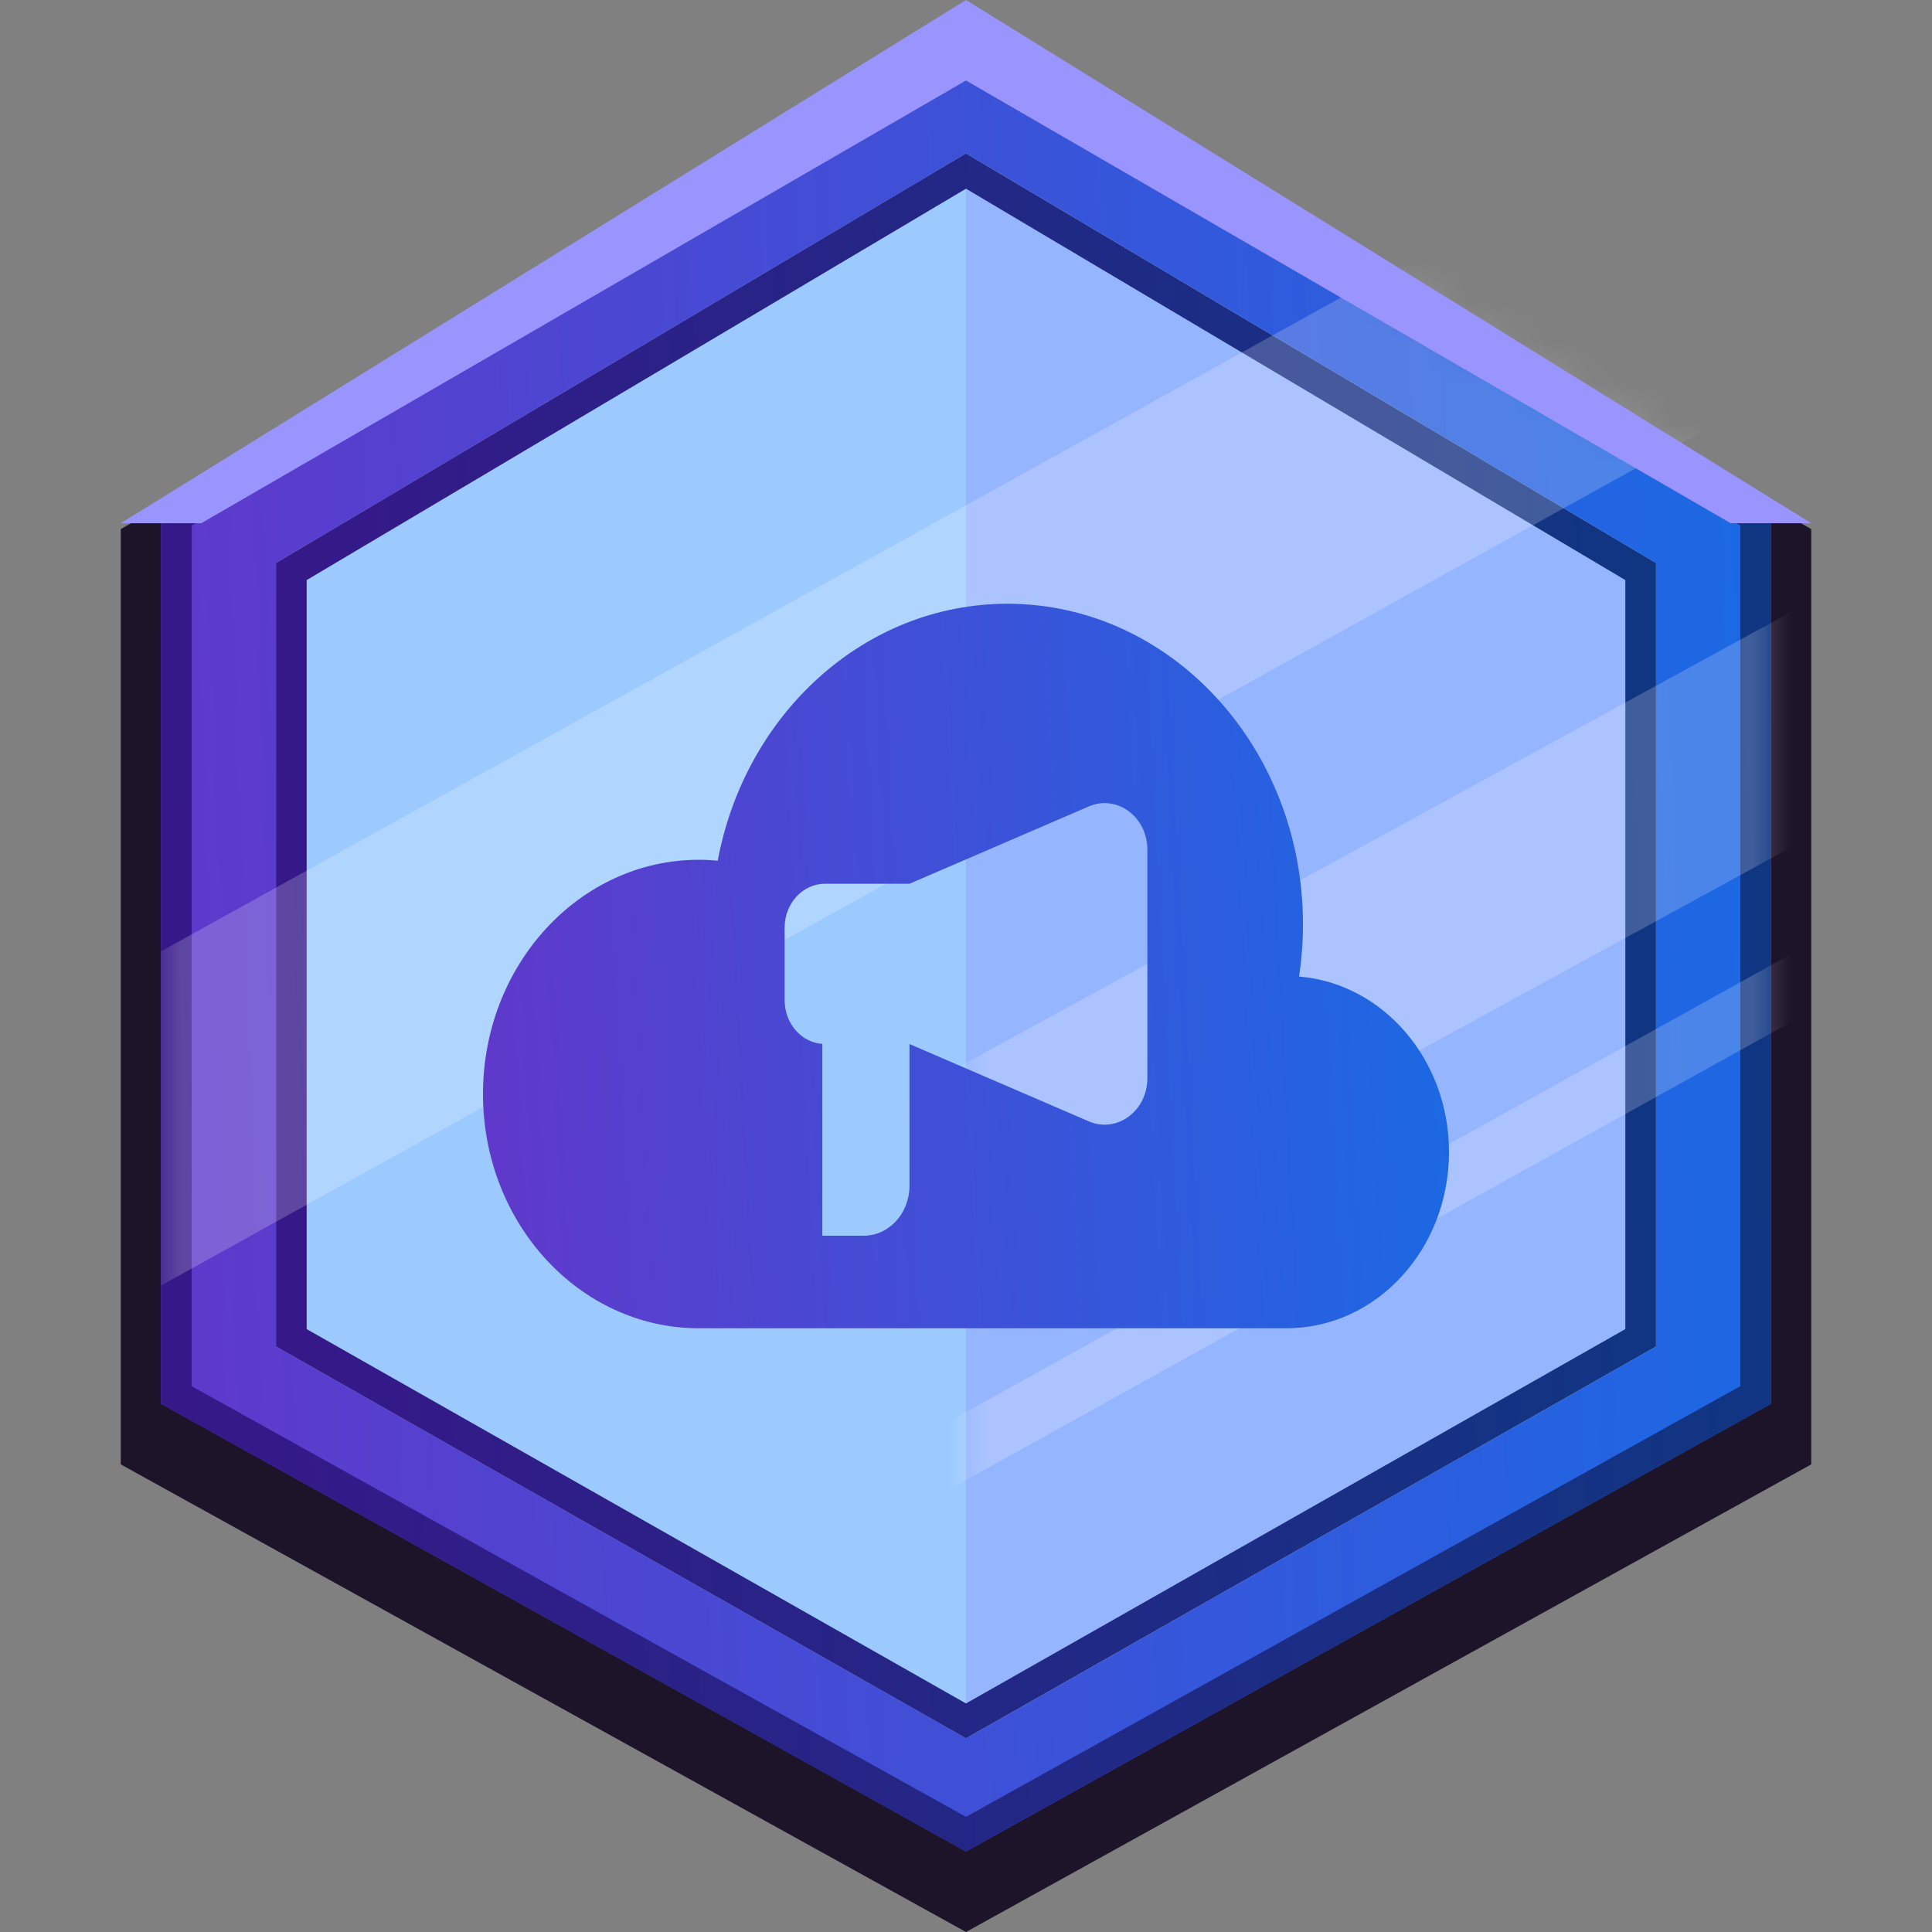
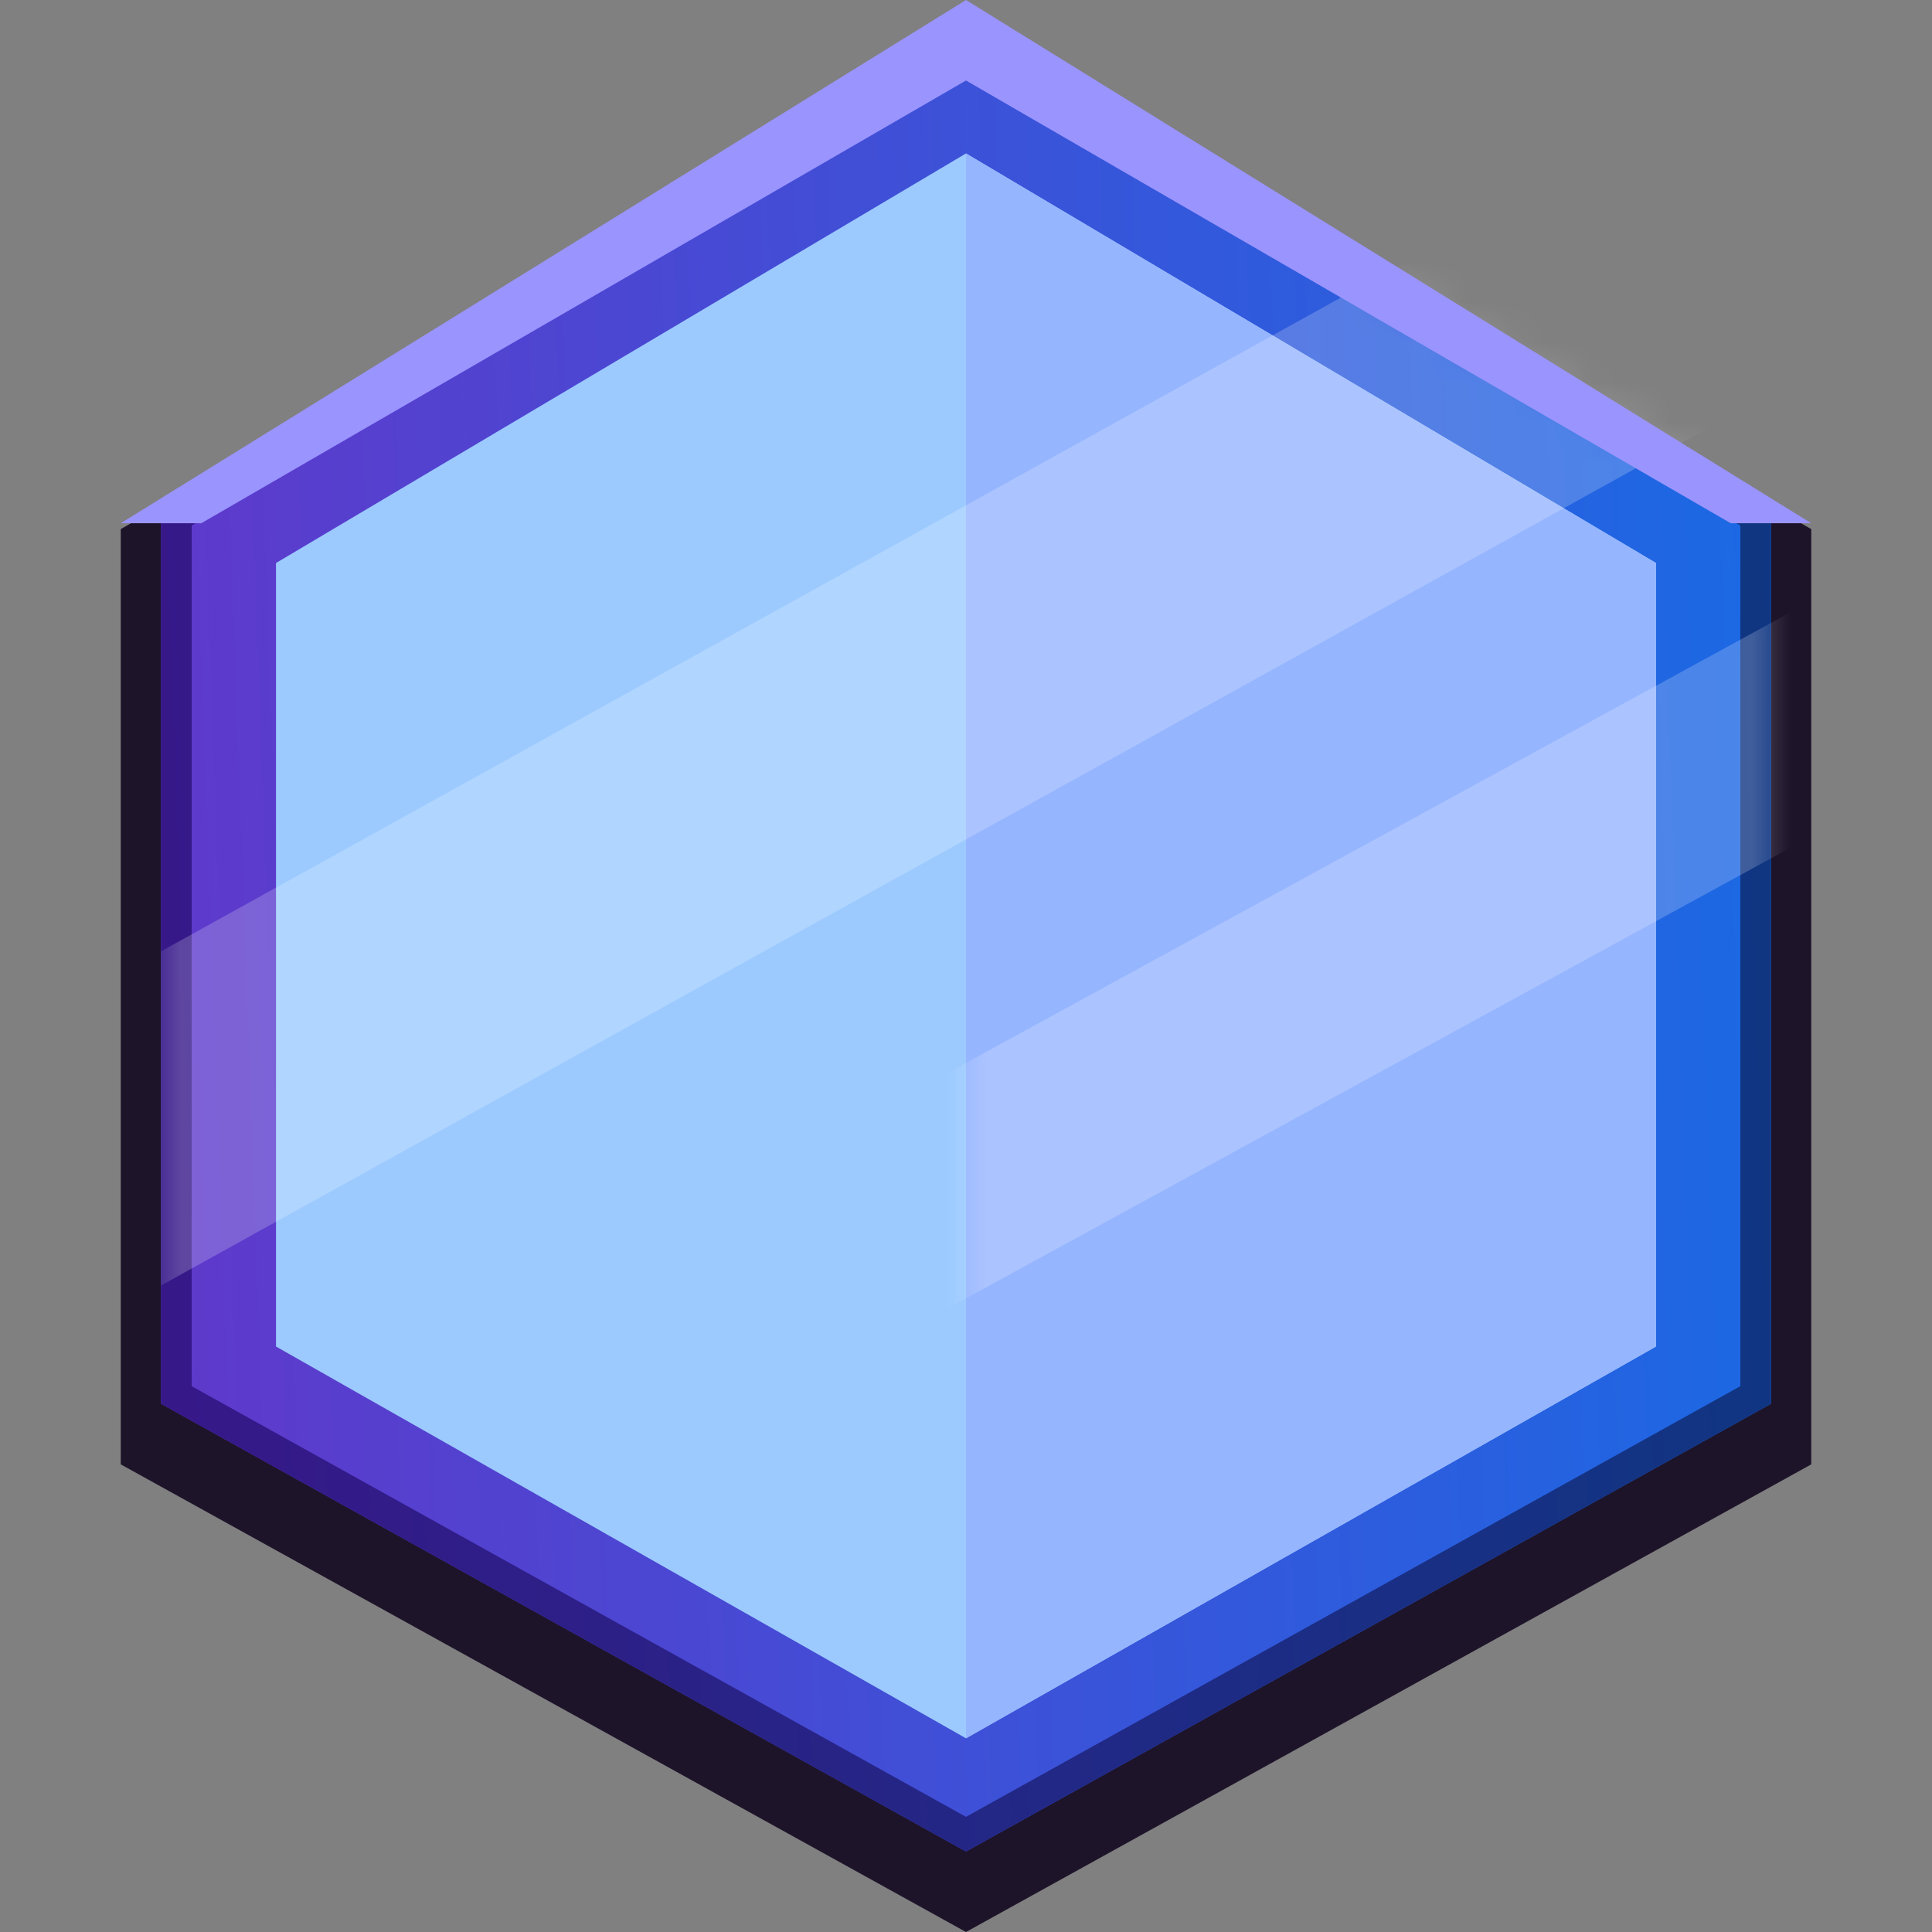
<svg xmlns="http://www.w3.org/2000/svg" width="48" height="48" viewBox="0 0 48 48" fill="none">
  <rect x="0" y="0" width="48" height="48" fill="#808080" stroke="none" />
  <g clip-path="url(#clip0_815_2512)">
    <path d="M3 13.146V36.382L24 48L45 36.382V13.146L24 1L3 13.146Z" fill="#1E142A" />
    <path d="M4 12.629V34.876L24 46L44 34.876V12.629L24 1L4 12.629Z" fill="url(#paint0_linear_815_2512)" />
    <path d="M6.857 13.988V33.454L24 43.188L41.143 33.454V13.988L24 3.812L6.857 13.988Z" fill="#9CCAFF" />
    <path d="M41.143 13.988V33.454L24 43.188V3.812L41.143 13.988Z" fill="#96B5FF" />
    <path fill-rule="evenodd" clip-rule="evenodd" d="M4.762 34.439L24 45.139L43.238 34.439V13.057L24 1.871L4.762 13.057V34.439ZM4 12.629V34.876L24 46L44 34.876V12.629L24 1L4 12.629Z" fill="url(#paint1_linear_815_2512)" />
-     <path fill-rule="evenodd" clip-rule="evenodd" d="M7.619 33.021L24 42.322L40.381 33.021V14.412L24 4.688L7.619 14.412V33.021ZM6.857 13.988V33.454L24 43.188L41.143 33.454V13.988L24 3.812L6.857 13.988Z" fill="url(#paint2_linear_815_2512)" />
    <g opacity="0.2">
      <mask id="mask0_815_2512" style="mask-type:alpha" maskUnits="userSpaceOnUse" x="4" y="1" width="40" height="45">
        <path d="M4 12.629V34.876L24 23.5V46L44 34.876V12.629L24 1L4 12.629Z" fill="#D9D9D9" />
      </mask>
      <g mask="url(#mask0_815_2512)">
        <path d="M4 23.636L51.619 -2.75V5.551L4 31.938V23.636Z" fill="white" />
        <path d="M4 37.339L51.619 11.312V17.161L4 43.188V37.339Z" fill="white" />
-         <path d="M4 46.186L51.619 19.75V21.439L4 47.875V46.186Z" fill="white" />
      </g>
    </g>
    <path d="M24 0L45 13H43L24 2L5 13H3L24 0Z" fill="#9A94FF" />
-     <path fill-rule="evenodd" clip-rule="evenodd" d="M17.364 33H21.795H31.965C34.194 33 36 31.041 36 28.624C36 26.32 34.358 24.433 32.275 24.262C32.339 23.84 32.372 23.406 32.372 22.965C32.372 18.566 29.085 15 25.03 15C21.474 15 18.509 17.742 17.832 21.384C17.678 21.369 17.522 21.361 17.364 21.361C14.402 21.361 12 23.967 12 27.18C12 30.395 14.402 33 17.364 33ZM28.506 26.786C28.506 27.602 27.749 28.161 27.052 27.86L22.596 25.939L22.596 29.462C22.596 30.146 22.086 30.701 21.456 30.701H20.43V25.936C19.907 25.899 19.494 25.426 19.494 24.849V23.047C19.494 22.445 19.943 21.957 20.497 21.957L22.596 21.957L27.052 20.035C27.749 19.735 28.506 20.293 28.506 21.109V26.786Z" fill="url(#paint3_linear_815_2512)" />
  </g>
  <defs>
    <linearGradient id="paint0_linear_815_2512" x1="59.13" y1="-10.613" x2="2.859" y2="-8.614" gradientUnits="userSpaceOnUse">
      <stop stop-color="#007CEE" />
      <stop offset="1" stop-color="#5F39CB" />
    </linearGradient>
    <linearGradient id="paint1_linear_815_2512" x1="59.13" y1="-10.613" x2="2.859" y2="-8.614" gradientUnits="userSpaceOnUse">
      <stop stop-color="#00427F" />
      <stop offset="1" stop-color="#361889" />
    </linearGradient>
    <linearGradient id="paint2_linear_815_2512" x1="54.112" y1="-6.349" x2="5.877" y2="-4.67" gradientUnits="userSpaceOnUse">
      <stop stop-color="#00427F" />
      <stop offset="1" stop-color="#361889" />
    </linearGradient>
    <linearGradient id="paint3_linear_815_2512" x1="45.078" y1="10.355" x2="11.369" y2="12.151" gradientUnits="userSpaceOnUse">
      <stop stop-color="#007CEE" />
      <stop offset="1" stop-color="#5F39CB" />
    </linearGradient>
    <clipPath id="clip0_815_2512">
      <rect width="48" height="48" fill="white" />
    </clipPath>
  </defs>
</svg>